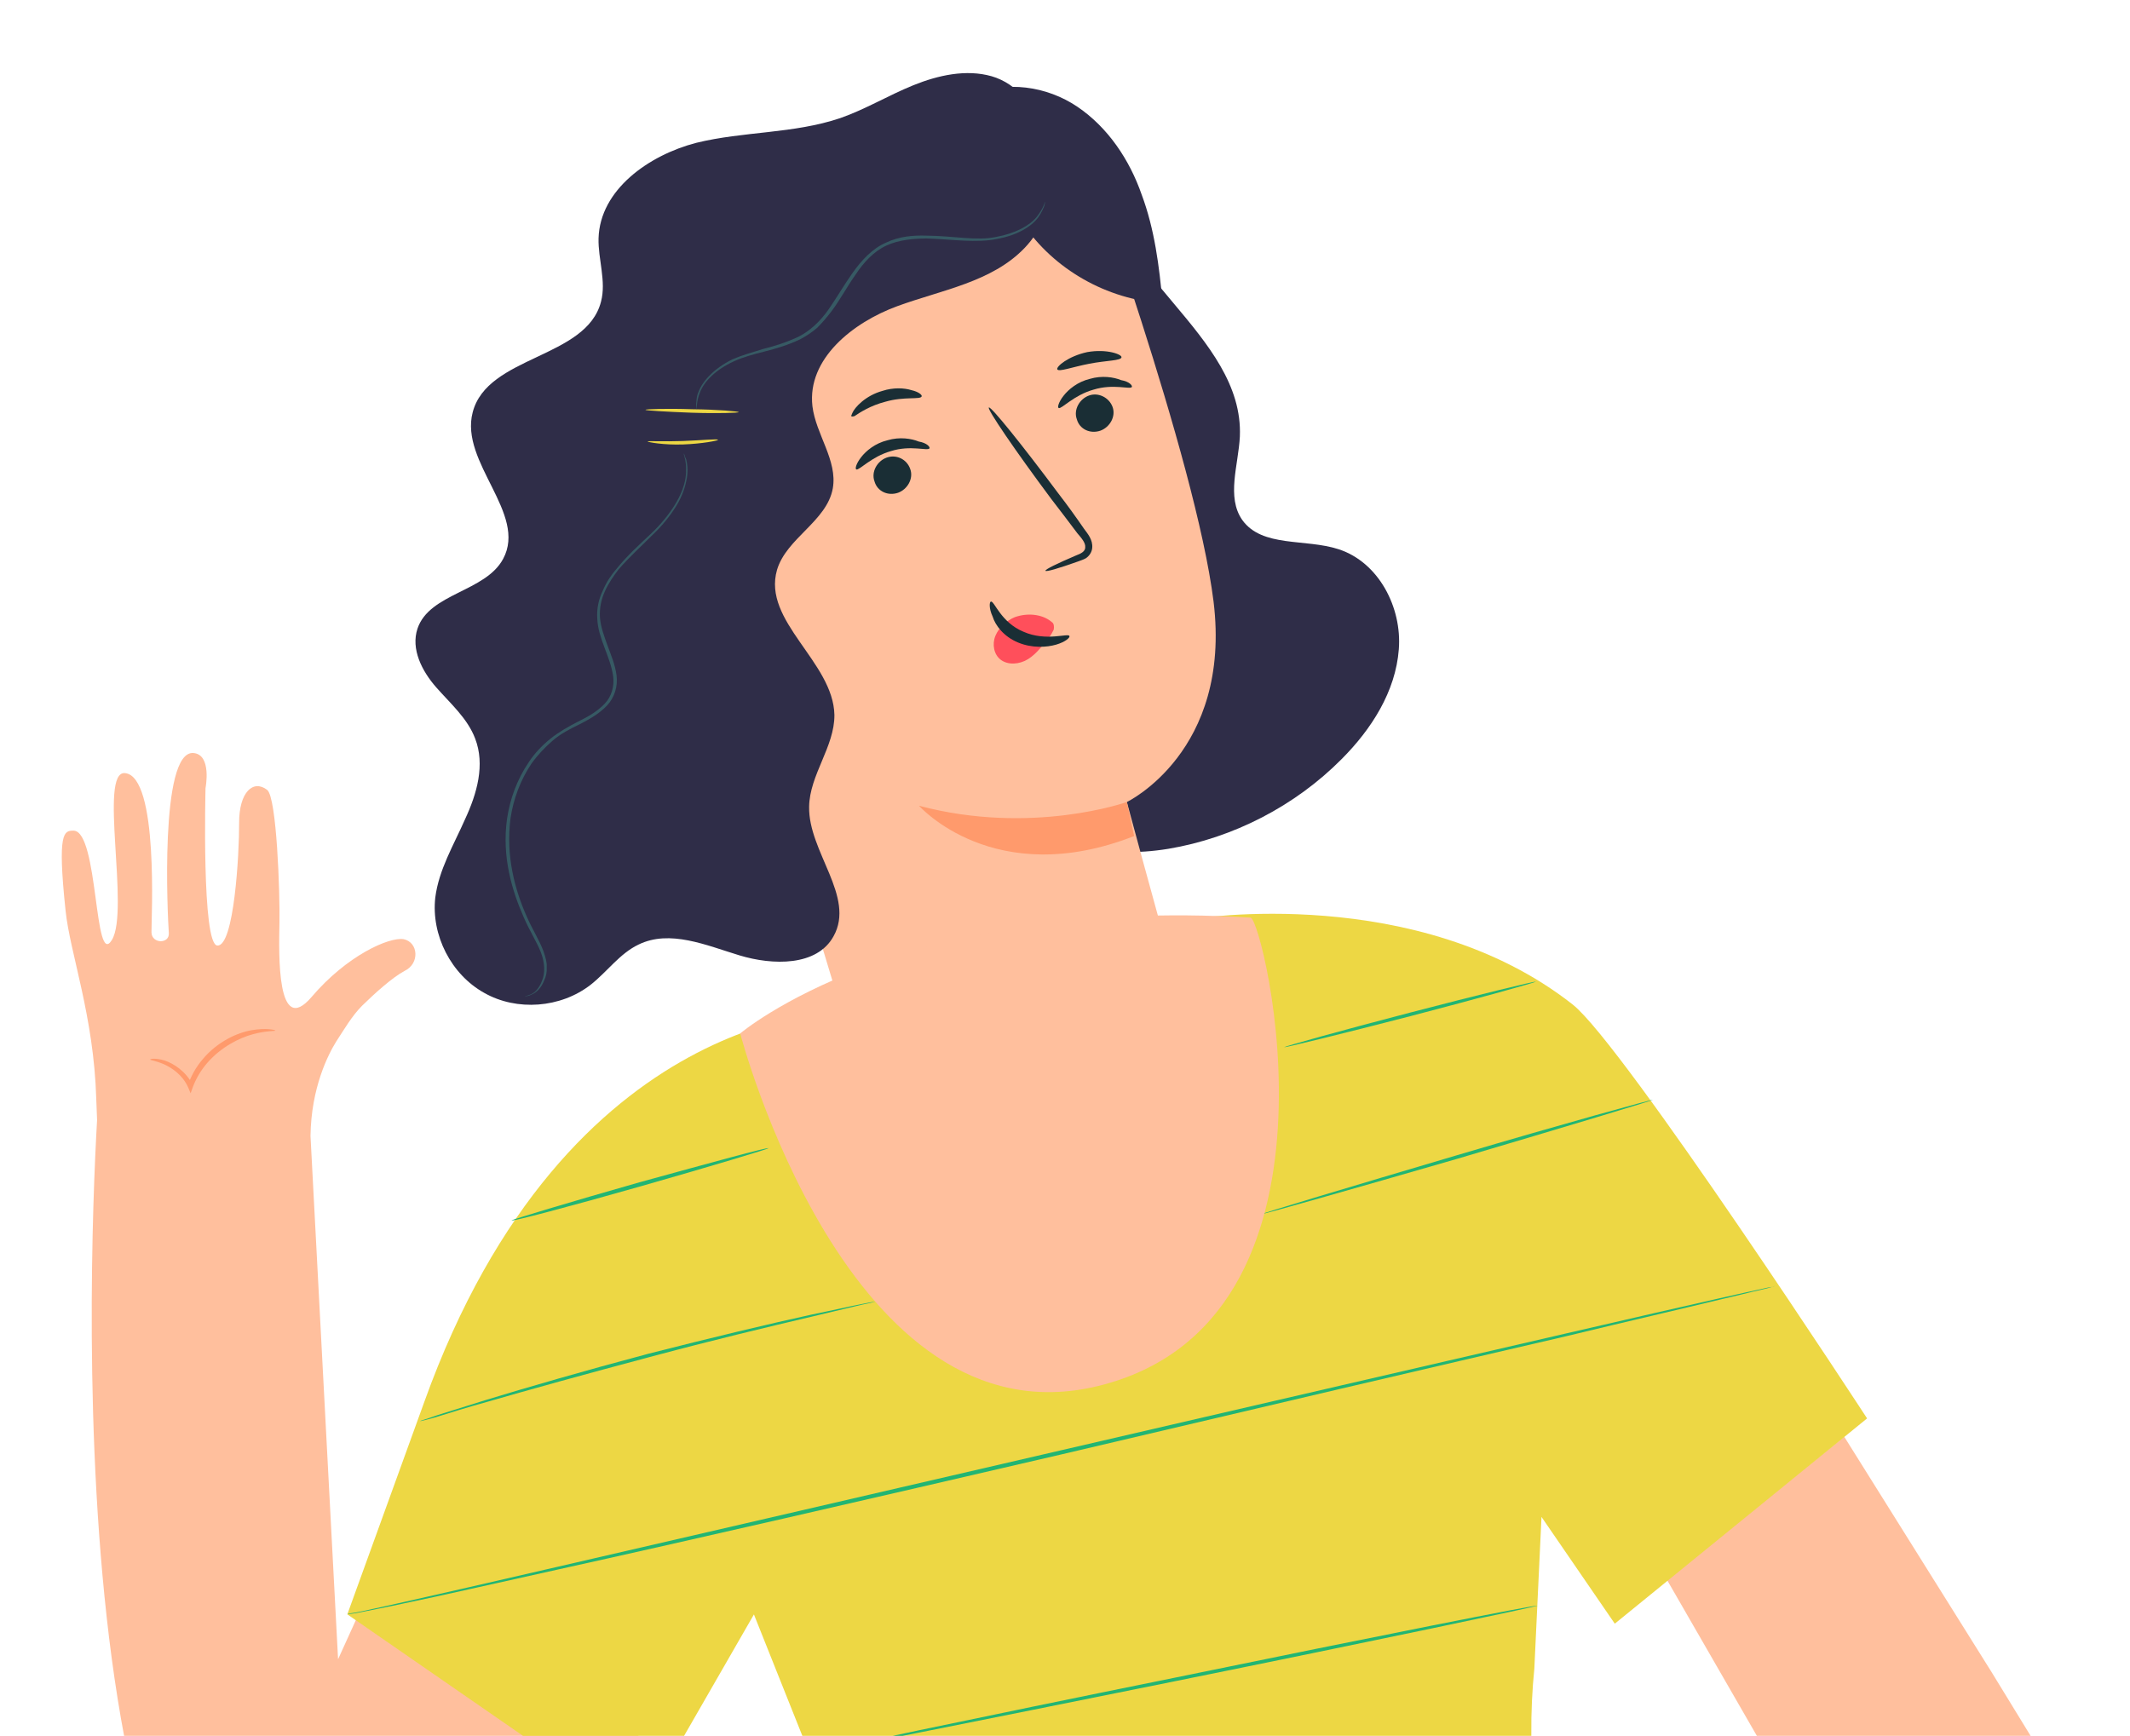
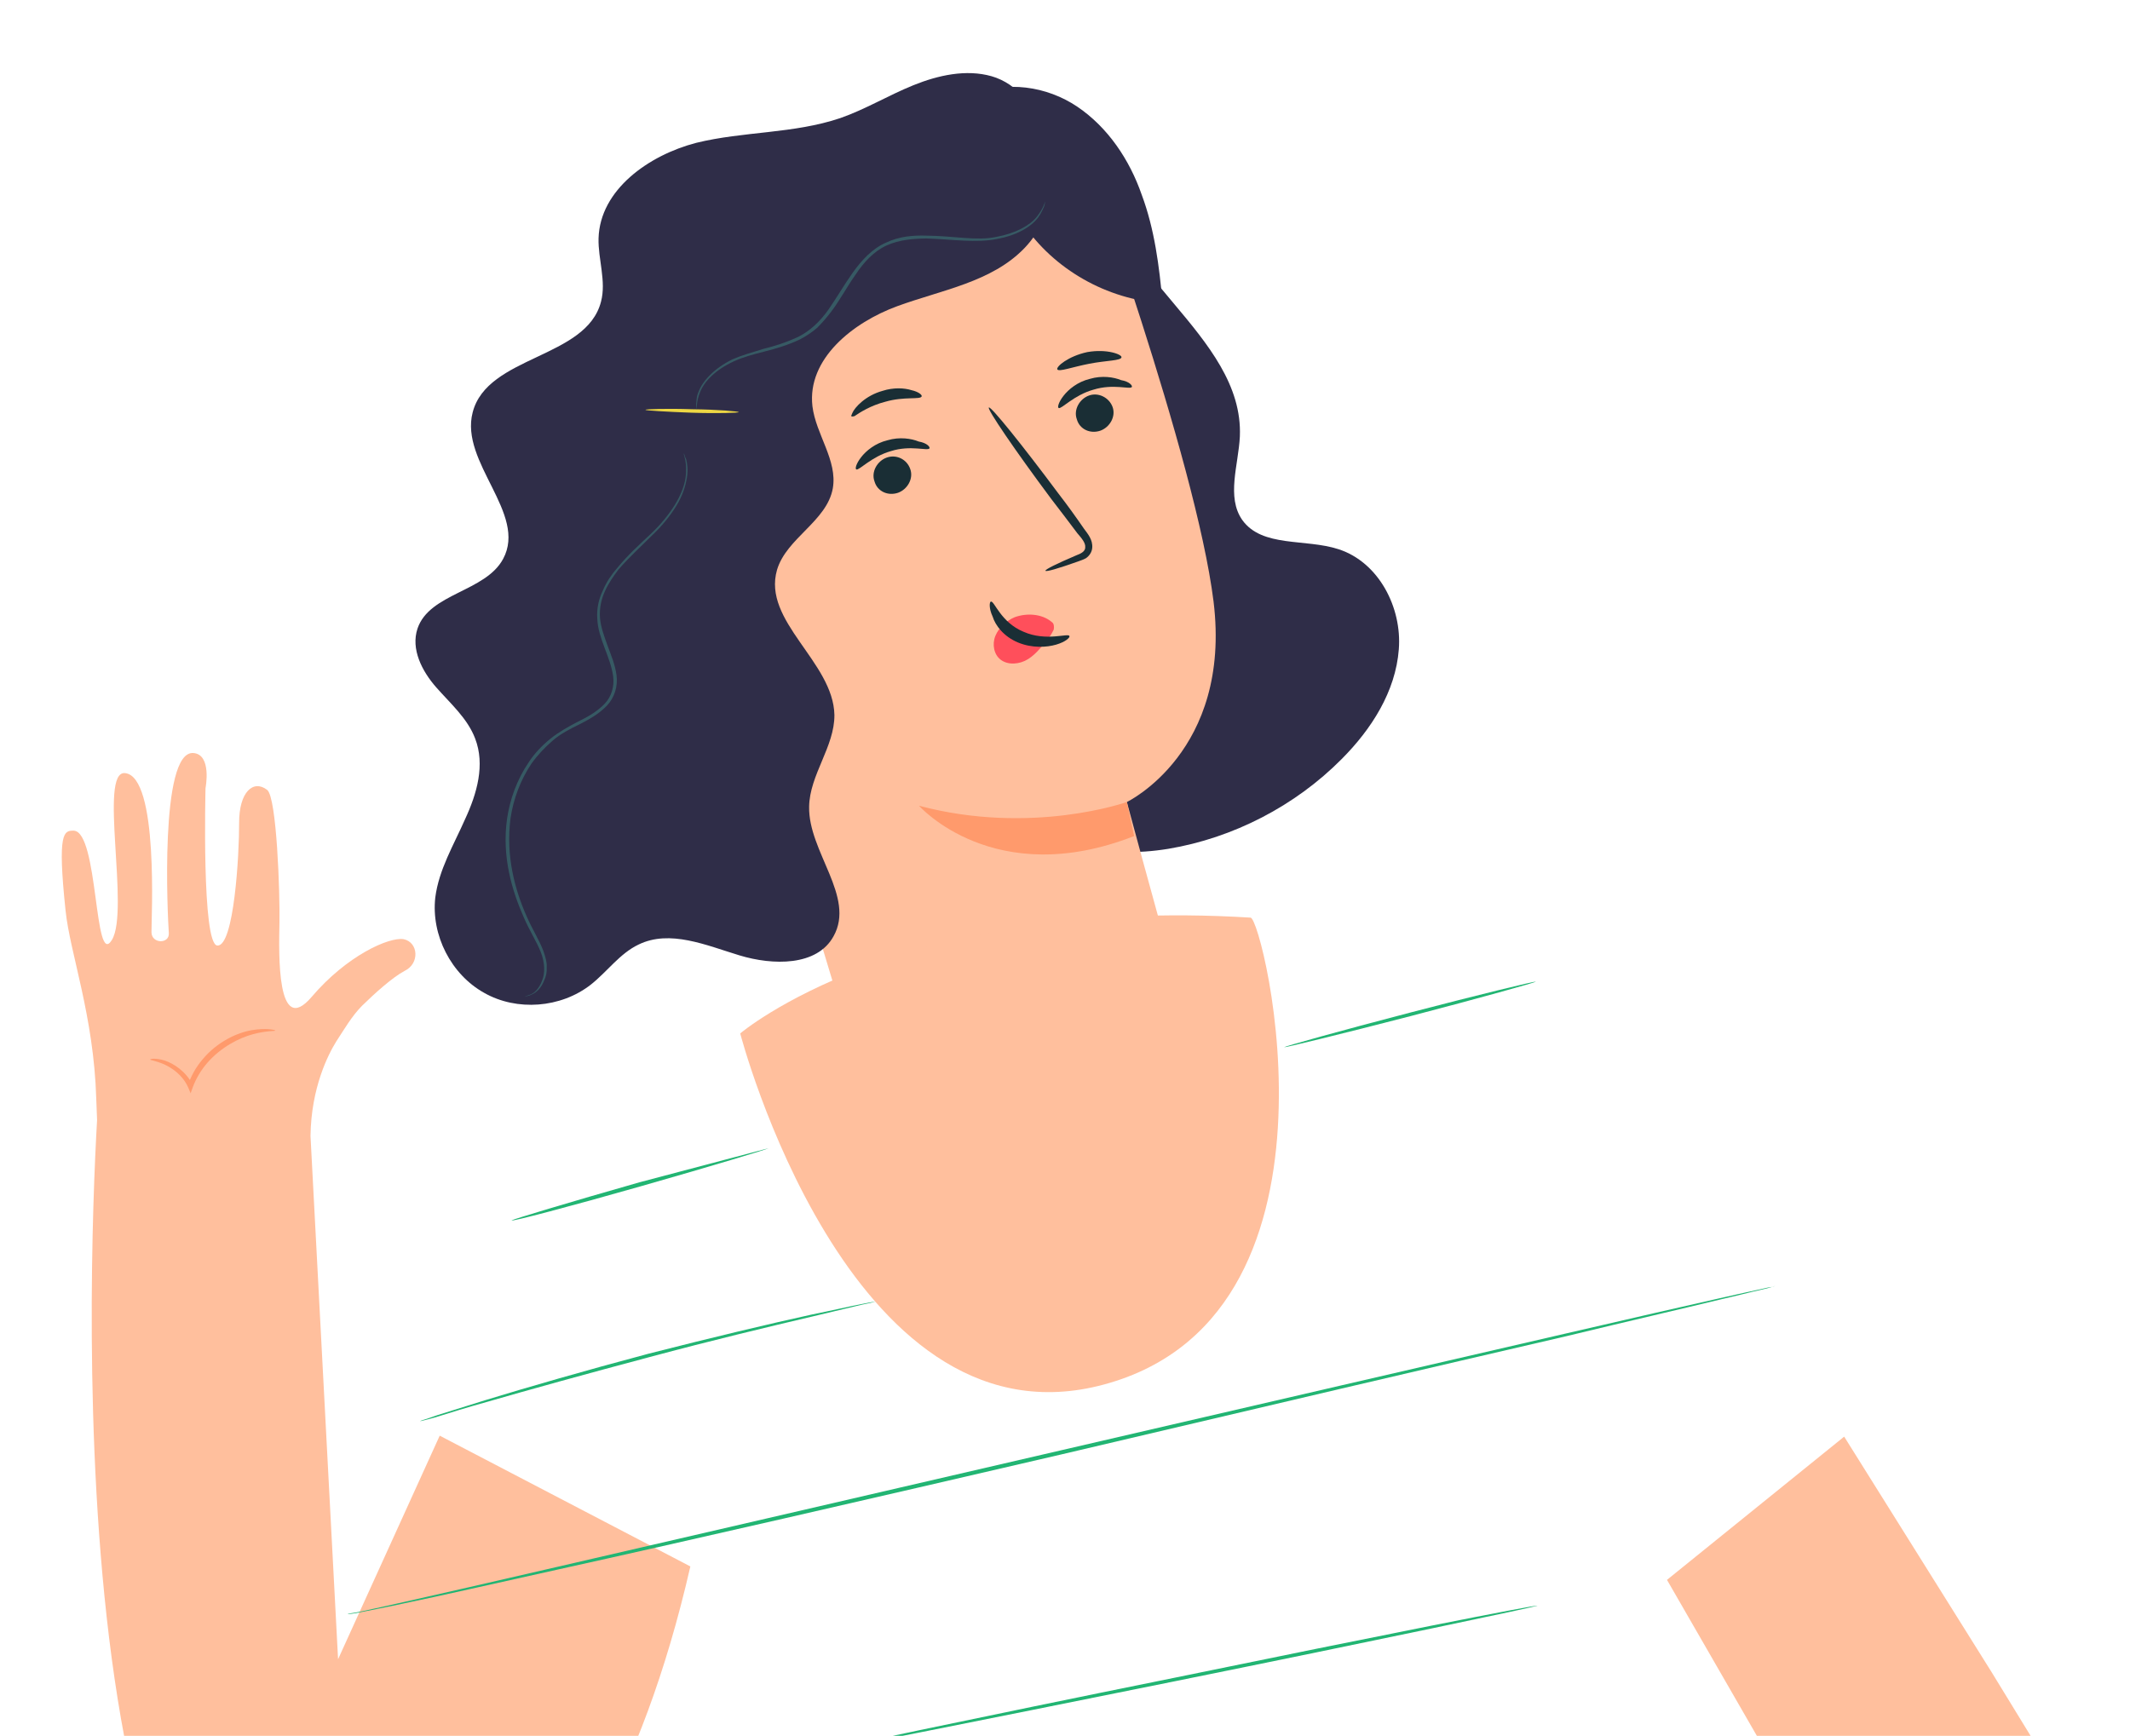
<svg xmlns="http://www.w3.org/2000/svg" width="503" height="410" viewBox="0 0 503 410" fill="none">
  <path d="M103.837 339.105L79.836 391.914L73.324 268.3C73.489 256.86 77.507 249.064 79.41 245.99C81.326 243.078 83.068 240.015 85.505 237.556C88.558 234.563 92.702 230.84 95.534 229.332C99.167 227.604 98.808 222.569 95.327 221.837C91.857 221.268 81.888 225.732 73.599 235.465C65.311 245.197 65.85 225.241 65.991 218.048C66.132 210.854 65.349 188.38 63.098 186.581C59.815 184.04 56.437 187.055 56.47 194.4C56.503 201.744 55.278 223.545 51.344 223.335C47.584 223.276 48.534 186.149 48.534 186.149C48.534 186.149 50.091 178.201 45.658 177.864C37.616 177.293 39.602 216.661 39.868 220.397C40.053 222.996 35.806 222.972 35.771 220.199C35.726 217.263 37.557 183.338 29.503 182.605C23.26 182.07 30.667 215.011 26.429 222.007C22.191 229.002 23.302 196.434 17.407 196.201C15.121 196.2 13.496 196.316 15.488 215.112C16.529 225.16 22.154 239.943 22.729 259.493L22.925 264.54C20.815 301.424 13.441 493.779 85.371 483.435C85.371 483.435 139.743 471.892 163.026 369.993L103.837 339.105Z" fill="#FFBF9D" />
  <path d="M35.462 250.261C35.473 250.423 36.622 250.505 38.641 251.341C40.498 252.188 43.062 253.801 44.419 256.807L45.011 258.234L45.556 256.726C46.242 254.881 47.403 252.839 48.912 251.099C52.232 247.271 56.491 245.172 59.694 244.291C62.898 243.41 65.033 243.585 65.021 243.422C65.01 243.26 62.851 242.76 59.462 243.328C56.074 243.896 51.327 246.03 47.867 250.194C46.207 252.108 45.058 254.312 44.384 256.319L45.522 256.238C43.817 252.931 40.916 251.179 38.908 250.505C36.739 249.843 35.45 250.098 35.462 250.261Z" fill="#FF9A6C" />
  <path d="M435.504 339.333L470.327 394.975L502.11 446.915L438.747 451.425L393.659 373.167" fill="#FFBF9D" />
-   <path d="M202.677 468.229C207.22 447.171 203.089 444.2 195.134 424.196L178.039 381.332L150.721 428.826L82.021 381.31L100.172 331.203C133.967 237.045 199.743 238.894 199.743 238.894L281.795 217.054C281.795 217.054 334.739 208.388 371.414 237.286C383.353 246.722 440.913 335.03 440.913 335.03L381.332 383.514L364.025 358.298L362.332 394.173C360.308 413.908 362.402 438.738 371.008 456.41" fill="#EDD744" />
-   <path d="M181.468 271.214C181.48 271.376 168.052 275.434 151.247 280.222C134.442 285.01 120.817 288.592 120.794 288.267C120.782 288.104 134.21 284.047 151.015 279.259C167.832 274.633 181.445 270.889 181.468 271.214Z" fill="#22B573" />
+   <path d="M181.468 271.214C181.48 271.376 168.052 275.434 151.247 280.222C134.442 285.01 120.817 288.592 120.794 288.267C120.782 288.104 134.21 284.047 151.015 279.259Z" fill="#22B573" />
  <path d="M362.7 231.866C362.712 232.029 349.423 235.75 333.071 240.016C316.556 244.293 303.233 247.527 303.221 247.365C303.21 247.202 316.498 243.481 332.85 239.215C349.203 234.949 362.526 231.715 362.7 231.866Z" fill="#22B573" />
-   <path d="M390.324 259.777C390.335 259.939 369.712 266.142 344.284 273.666C318.844 281.027 298.035 286.916 298.023 286.754C298.012 286.592 318.635 280.389 344.064 272.865C369.492 265.341 390.312 259.614 390.324 259.777Z" fill="#22B573" />
  <path d="M419.255 303.756C419.255 303.756 418.93 303.779 418.454 303.977C417.816 304.185 417.015 304.405 415.889 304.649C413.638 305.136 410.272 306.028 406.094 306.979C397.587 309.054 385.216 311.893 369.966 315.591C339.443 322.661 297.362 332.513 250.788 343.502C204.204 354.328 162.11 364.017 131.565 370.763C116.292 374.136 103.92 376.975 95.39 378.725C91.05 379.687 87.823 380.243 85.572 380.73C83.32 381.217 82.021 381.31 82.172 381.136C82.172 381.136 83.309 381.055 85.56 380.568C87.812 380.081 91.189 379.351 95.367 378.4C103.886 376.488 116.257 373.648 131.518 370.113C162.041 363.043 204.134 353.353 250.719 342.527C297.304 331.701 339.397 322.011 369.92 314.941C385.181 311.406 397.552 308.566 406.071 306.654C410.249 305.703 413.626 304.973 415.878 304.486C417.003 304.243 417.804 304.023 418.454 303.977C419.092 303.768 419.255 303.756 419.255 303.756Z" fill="#22B573" />
  <path d="M363.067 379.263C363.079 379.426 324.792 387.538 277.465 397.111C230.138 406.683 191.655 414.32 191.643 414.158C191.631 413.996 229.918 405.883 277.245 396.31C324.561 386.575 363.044 378.938 363.067 379.263Z" fill="#22B573" />
  <path d="M207.86 307.049C207.86 307.049 207.547 307.234 206.746 307.455C205.945 307.675 204.819 307.918 203.531 308.173C200.641 308.869 196.626 309.808 191.81 310.967C181.852 313.308 168.204 316.565 153.302 320.565C138.238 324.576 124.787 328.308 115.027 331.126C110.222 332.447 106.229 333.711 103.514 334.557C102.237 334.975 101.111 335.218 100.31 335.438C99.51 335.658 99.185 335.682 99.185 335.682C99.185 335.682 99.498 335.496 100.299 335.276C101.1 335.055 102.051 334.661 103.328 334.244C106.044 333.397 110.036 332.134 114.829 330.65C124.578 327.67 138.018 323.775 153.082 319.764C168.158 315.916 181.806 312.658 191.775 310.479C196.765 309.471 200.781 308.532 203.52 308.011C204.808 307.756 205.934 307.513 206.746 307.455C207.535 307.072 207.86 307.049 207.86 307.049Z" fill="#22B573" />
  <path d="M260.698 39.949C260.459 64.128 293.842 78.894 292.792 103.132C292.453 109.85 289.562 117.402 293.378 122.844C298.088 129.366 308.22 127.176 316.075 129.718C325.602 132.795 331.1 143.506 330.332 153.356C329.575 163.369 323.84 172.266 316.828 179.296C305.859 190.362 291.212 197.935 275.881 200.496C268.616 201.666 261.108 201.71 254.366 198.762C247.636 195.976 242.125 189.674 241.442 182.376" fill="#2F2D48" />
  <path d="M277.567 231.069C271.886 210.902 266.113 189.436 266.113 189.436C266.113 189.436 290.904 177.55 286.584 142.103C282.381 108.281 255.604 34.924 255.604 34.924C213.642 30.401 172.172 53.434 154.105 90.963L203.464 254.465C209.227 273.483 230.031 283.594 250.33 277.414C270.779 271.061 283.016 250.272 277.567 231.069Z" fill="#FFBF9D" />
  <path d="M262.737 96.129C263.549 98.357 262.097 100.909 259.869 101.721C257.478 102.544 254.949 101.418 254.288 99.016C253.476 96.789 254.927 94.236 257.156 93.425C259.384 92.613 261.925 93.901 262.737 96.129Z" fill="#1A2E35" />
  <path d="M267.299 91.396C266.858 92.081 262.994 90.56 258.2 92.044C253.558 93.354 250.691 96.66 250.018 96.382C249.681 96.242 249.925 95.082 251.121 93.528C252.317 91.973 254.476 90.187 257.366 89.491C260.244 88.633 263.052 89.087 264.735 89.783C266.719 90.132 267.438 91.06 267.299 91.396Z" fill="#1A2E35" />
  <path d="M214.956 110.795C215.768 113.022 214.316 115.575 212.088 116.386C209.697 117.209 207.168 116.083 206.507 113.682C205.695 111.454 207.146 108.902 209.375 108.09C211.603 107.278 214.133 108.404 214.956 110.795Z" fill="#1A2E35" />
  <path d="M219.506 105.899C219.065 106.584 215.039 105.075 210.408 106.547C205.766 107.857 202.898 111.163 202.225 110.884C201.889 110.745 202.133 109.585 203.329 108.03C204.524 106.476 206.683 104.69 209.573 103.994C212.451 103.136 215.259 103.589 216.942 104.286C218.926 104.635 219.646 105.563 219.506 105.899Z" fill="#1A2E35" />
  <path d="M246.874 134.808C246.851 134.483 249.532 133.149 254.128 131.189C255.243 130.784 256.345 130.215 256.276 129.241C256.369 128.255 255.476 127.175 254.408 125.945C252.425 123.311 250.441 120.677 248.283 117.892C239.617 106.264 233.052 96.609 233.516 96.25C233.98 95.89 241.324 105 249.989 116.627C252.147 119.413 254.142 122.209 255.964 124.855C256.869 126.097 258.11 127.478 257.924 129.45C257.831 130.436 257.239 131.295 256.461 131.84C255.834 132.211 255.033 132.431 254.557 132.628C249.938 134.263 247.06 135.121 246.874 134.808Z" fill="#1A2E35" />
  <path d="M266.113 189.436C266.113 189.436 243.655 197.402 217.024 190.318C217.024 190.318 234.786 210.441 267.828 197.477L266.113 189.436Z" fill="#FF9A6C" />
  <path d="M248.217 146.794C245.967 144.995 242.52 144.75 239.653 145.771C237.75 146.559 235.904 148.16 235.068 150.178C234.232 152.197 234.731 154.61 236.285 155.806C238.014 157.152 240.776 156.956 242.807 155.668C244.838 154.381 246.324 152.316 247.822 150.413C248.275 149.891 248.553 149.219 248.844 148.708C248.96 148.047 248.902 147.235 248.392 146.944" fill="#FF4F5B" />
  <path d="M234.003 142.091C234.804 141.871 236.311 146.988 241.695 149.217C247.091 151.608 252.325 149.439 252.545 150.24C252.731 150.553 251.663 151.609 249.423 152.258C247.183 152.907 243.771 153.15 240.406 151.757C237.041 150.364 235.057 147.73 234.42 145.653C233.457 143.599 233.678 142.114 234.003 142.091Z" fill="#1A2E35" />
  <path d="M177.26 124.906C173.36 125.184 169.53 126.436 166.594 128.767C163.495 131.11 161.126 134.544 160.742 138.327C160.196 142.12 161.46 146.112 163.803 149.21C165.984 152.32 169.256 154.7 172.656 156.58C175.034 157.88 177.726 158.995 180.512 159.123C183.297 159.251 186.152 158.068 187.789 155.829" fill="#FFBF9D" />
  <path d="M181.64 147.451C182.128 147.416 181.175 150.096 177.589 150.188C175.791 150.153 173.934 149.306 172.519 147.774C171.103 146.242 169.839 144.536 169.027 142.308C168.215 140.08 168.03 137.481 168.704 135.474C169.366 133.305 171.049 131.716 172.651 131.275C176.005 130.22 177.78 132.216 177.466 132.402C177.327 132.738 175.633 131.879 173.439 133.178C171.385 134.141 170.177 137.818 171.731 141.299C173.135 144.955 175.629 147.879 177.938 148.204C180.097 148.704 181.304 147.312 181.64 147.451Z" fill="#FF9A6C" />
  <path d="M244.988 28.006C250.881 37.383 249.543 50.702 241.939 58.59C234.185 66.652 222.394 68.471 211.891 72.32C201.387 76.17 190.569 84.776 191.855 95.95C192.654 102.586 197.828 108.749 196.665 115.362C195.259 123.135 185.742 127.078 183.5 134.584C179.958 146.754 196.805 156.33 197.046 168.884C197.09 176.391 191.193 183.014 191.075 190.533C190.852 201.161 202.059 211.791 196.846 221.141C192.945 228.276 182.478 228.041 174.634 225.661C166.789 223.281 158.191 219.485 150.775 223.115C146.353 225.225 143.392 229.517 139.527 232.568C132.412 238.135 122.014 238.876 114.356 234.523C106.535 230.182 101.791 220.887 102.792 212C103.629 205.41 107.135 199.609 109.806 193.542C112.639 187.463 114.602 180.63 112.201 174.433C110.392 169.664 106.39 166.194 103.014 162.353C99.638 158.512 96.981 153.313 98.596 148.464C101.43 140.099 114.636 139.812 118.816 132.005C124.586 121.309 108.54 109.227 111.618 97.416C115.068 83.946 138.475 84.729 141.925 71.26C143.215 66.433 141.209 61.188 141.349 56.281C141.677 44.829 153.18 36.664 164.402 33.742C175.636 30.984 187.438 31.613 198.441 27.891C204.337 25.839 209.815 22.51 215.688 20.133C221.56 17.756 228.152 16.307 234.151 18.003C240.151 19.698 245.476 25.686 244.615 31.951" fill="#2F2D48" />
  <path d="M241.523 52.742C248.831 63.65 261.421 70.754 274.545 71.615C273.759 62.855 272.647 54.118 269.62 46.008C266.744 37.723 261.629 30.087 254.423 25.212C247.218 20.338 237.482 18.908 229.578 22.573" fill="#2F2D48" />
  <path d="M295.326 216.744C298.274 216.861 321.551 312.18 259.276 327.388C200.203 341.715 174.803 244.098 174.803 244.098C174.803 244.098 212.829 211.678 295.326 216.744Z" fill="#FFBF9D" />
  <path d="M249.695 87.261C250.067 87.888 253.247 86.682 257.274 85.906C261.301 85.129 264.736 85.211 264.84 84.388C264.957 83.726 261.429 82.345 256.752 83.167C252.249 84.141 249.324 86.635 249.695 87.261Z" fill="#1A2E35" />
  <path d="M201.973 98.168C202.124 97.994 202.113 97.831 201.916 97.356L201.973 98.168C203.064 97.437 205.56 95.79 209.088 94.886C213.568 93.587 217.386 94.459 217.653 93.623C217.792 93.287 216.922 92.532 215.262 92.161C213.592 91.627 210.969 91.487 208.416 92.322C204.412 93.423 201.835 96.218 201.277 97.564L200.999 98.237L201.173 98.388C201.498 98.365 201.822 98.342 201.973 98.168Z" fill="#1A2E35" />
  <path d="M174.482 97.349C174.493 97.512 169.608 97.696 163.387 97.486C157.33 97.264 152.409 96.961 152.398 96.799C152.386 96.636 157.272 96.452 163.492 96.662C169.538 96.722 174.47 97.187 174.482 97.349Z" fill="#EDD744" />
-   <path d="M169.559 103.904C169.571 104.067 165.869 104.82 161.308 104.981C156.747 105.143 152.941 104.434 152.93 104.271C152.918 104.109 156.69 104.33 161.25 104.169C165.811 104.008 169.536 103.579 169.559 103.904Z" fill="#EDD744" />
  <path d="M246.874 47.627C246.874 47.627 246.735 47.963 246.619 48.624C246.34 49.297 245.922 50.306 245.179 51.339C243.542 53.578 240.095 55.619 235.418 56.442C233.166 56.928 230.393 56.963 227.608 56.834C224.823 56.706 221.863 56.427 218.753 56.322C215.655 56.379 212.405 56.61 209.399 57.967C206.393 59.324 203.967 61.946 202.052 64.857C199.974 67.781 198.395 70.832 196.305 73.593C195.26 74.973 194.204 76.191 192.985 77.421C191.755 78.488 190.35 79.404 188.934 80.158C186.091 81.503 183.212 82.361 180.485 83.045C177.758 83.729 175.355 84.39 173.301 85.352C169.03 87.289 166.291 90.096 165.327 92.613C164.351 94.969 164.629 96.581 164.467 96.593C164.467 96.593 164.444 96.268 164.386 95.456C164.502 94.794 164.421 93.657 164.99 92.474C165.954 89.957 168.682 86.987 172.942 84.888C175.158 83.914 177.561 83.253 180.276 82.407C183.004 81.723 185.72 80.876 188.563 79.531C191.244 78.198 193.693 75.901 195.62 73.152C197.548 70.402 199.289 67.34 201.367 64.416C203.445 61.493 206.022 58.697 209.191 57.329C212.348 55.798 215.76 55.555 218.87 55.66C225.078 55.708 230.718 56.94 235.221 55.966C239.735 55.155 243.194 53.276 244.842 51.2C246.491 49.123 246.712 47.638 246.874 47.627Z" fill="#375A64" />
  <path d="M123.883 235.314C123.883 235.314 124.37 235.28 125.322 234.885C126.274 234.491 127.342 233.436 128.027 231.591C128.724 229.909 128.713 227.461 127.715 224.919C126.718 222.378 125.071 219.883 123.702 216.716C120.977 210.542 118.437 202.397 119.751 193.324C120.414 188.869 122.04 184.182 124.849 180.064C126.173 178.01 127.995 176.085 130.003 174.472C132.011 172.86 134.367 171.55 136.573 170.413C138.94 169.265 141.134 167.966 142.806 166.215C144.477 164.463 145.116 161.969 144.792 159.706C144.131 155.018 141.22 150.818 141.047 146.095C140.885 143.821 141.373 141.501 142.372 139.471C143.208 137.452 144.392 135.735 145.75 134.169C148.304 131.049 151.067 128.566 153.516 126.27C158.414 121.676 161.328 116.734 161.875 112.941C162.421 109.147 161.296 107.104 161.459 107.093C161.459 107.093 161.47 107.255 161.644 107.406C161.667 107.731 161.853 108.044 162.05 108.52C162.282 109.483 162.548 110.933 162.2 112.917C161.851 114.901 161.189 117.071 159.726 119.461C158.263 121.85 156.313 124.275 153.864 126.572C151.426 129.031 148.664 131.513 146.098 134.471C144.902 136.025 143.718 137.742 142.871 139.599C142.023 141.455 141.523 143.613 141.685 145.887C141.836 147.998 142.647 150.226 143.459 152.454C144.271 154.682 145.245 156.898 145.592 159.486C145.94 162.073 145.15 164.742 143.328 166.667C141.505 168.593 139.149 169.903 136.944 171.04C134.576 172.188 132.371 173.324 130.525 174.925C128.68 176.526 127.008 178.277 125.522 180.342C122.864 184.287 121.226 188.811 120.564 193.266C119.401 202.165 121.604 210.171 124.329 216.344C125.698 219.512 127.345 222.007 128.354 224.711C128.771 225.987 129.189 227.263 129.107 228.412C129.188 229.549 128.944 230.709 128.514 231.556C127.829 233.401 126.599 234.468 125.647 234.862C124.545 235.431 123.883 235.314 123.883 235.314Z" fill="#375A64" />
</svg>